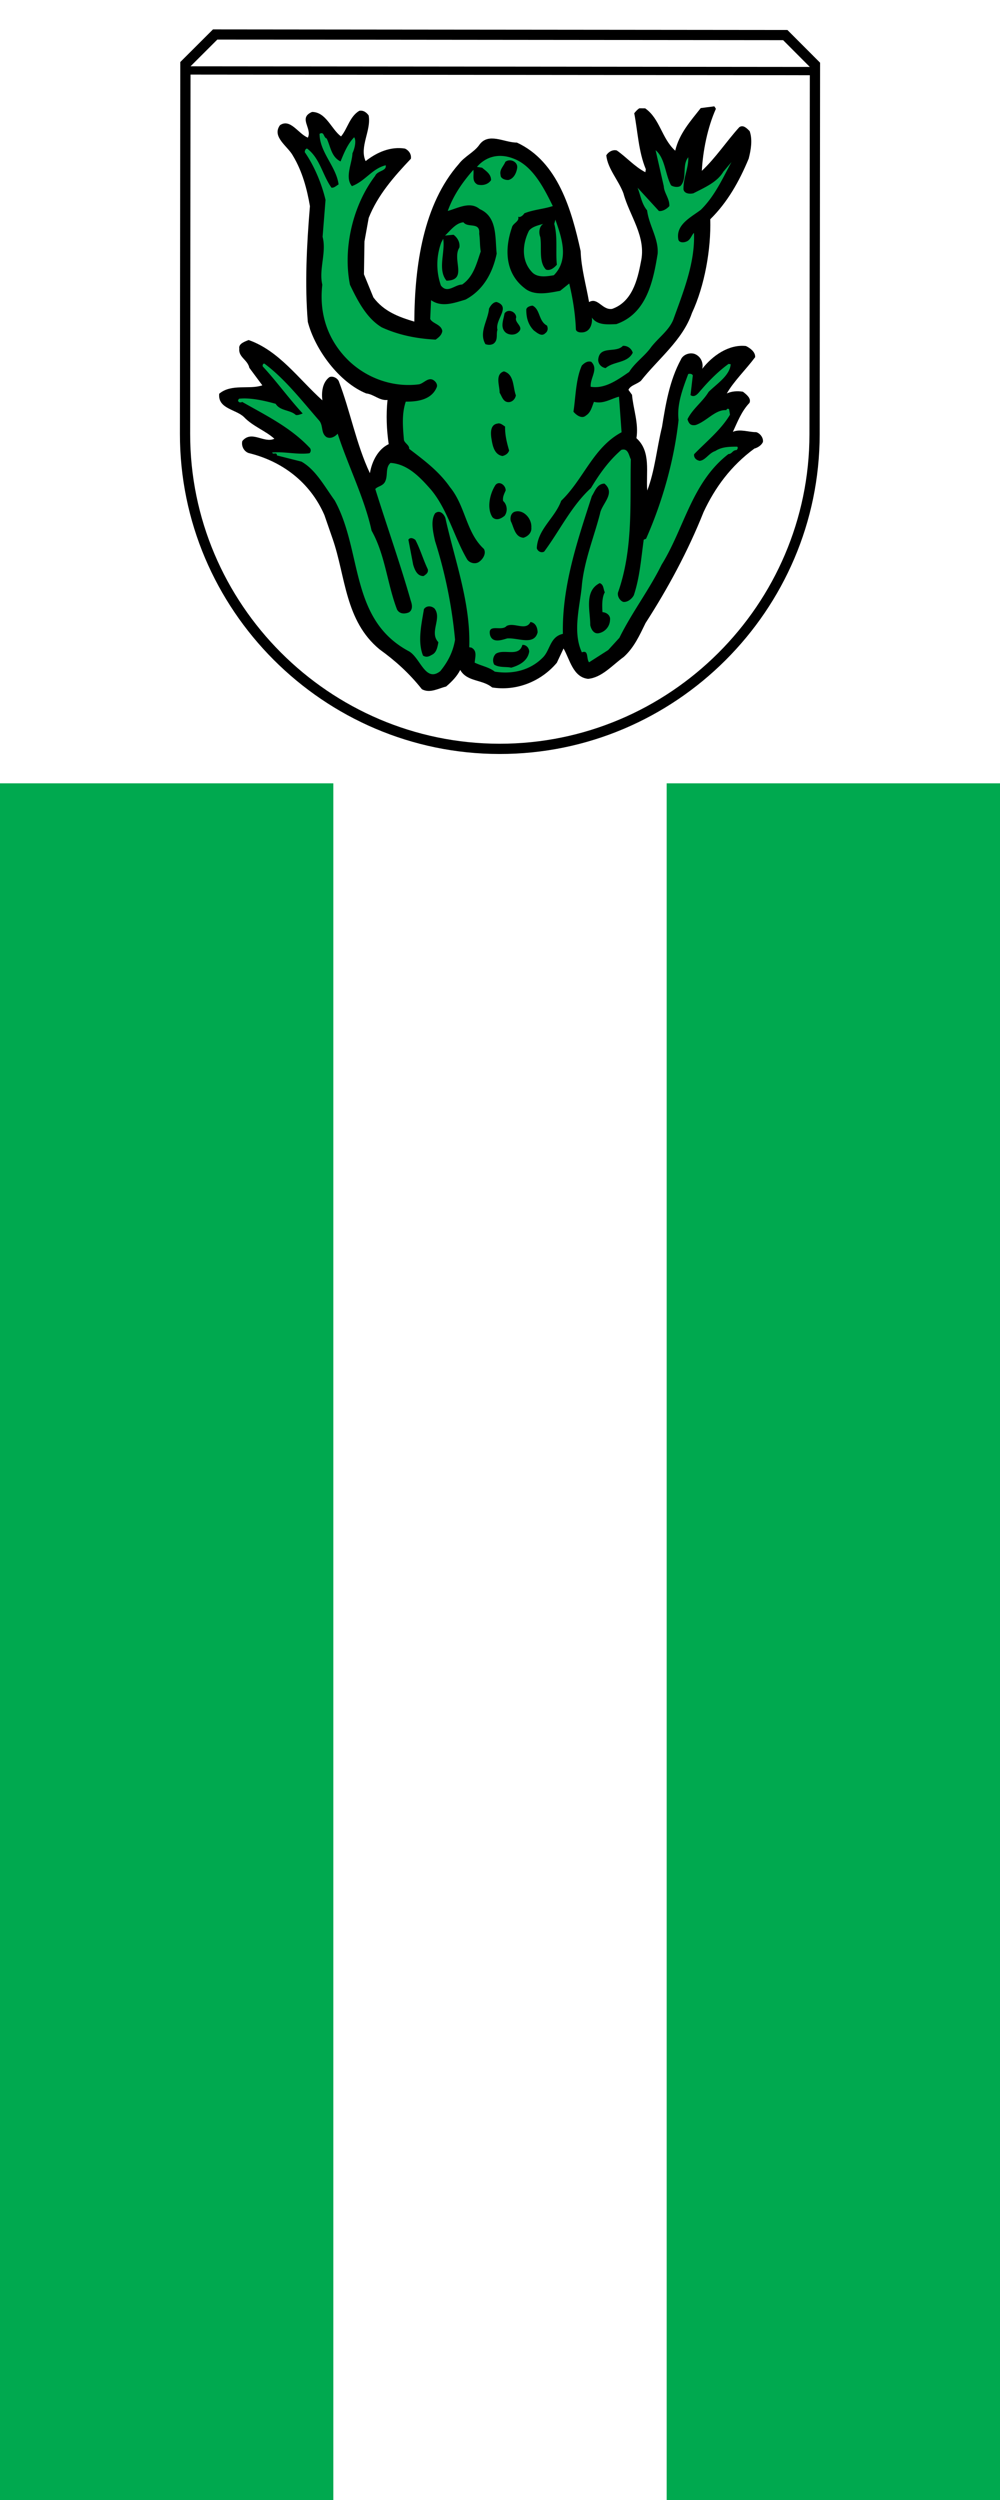
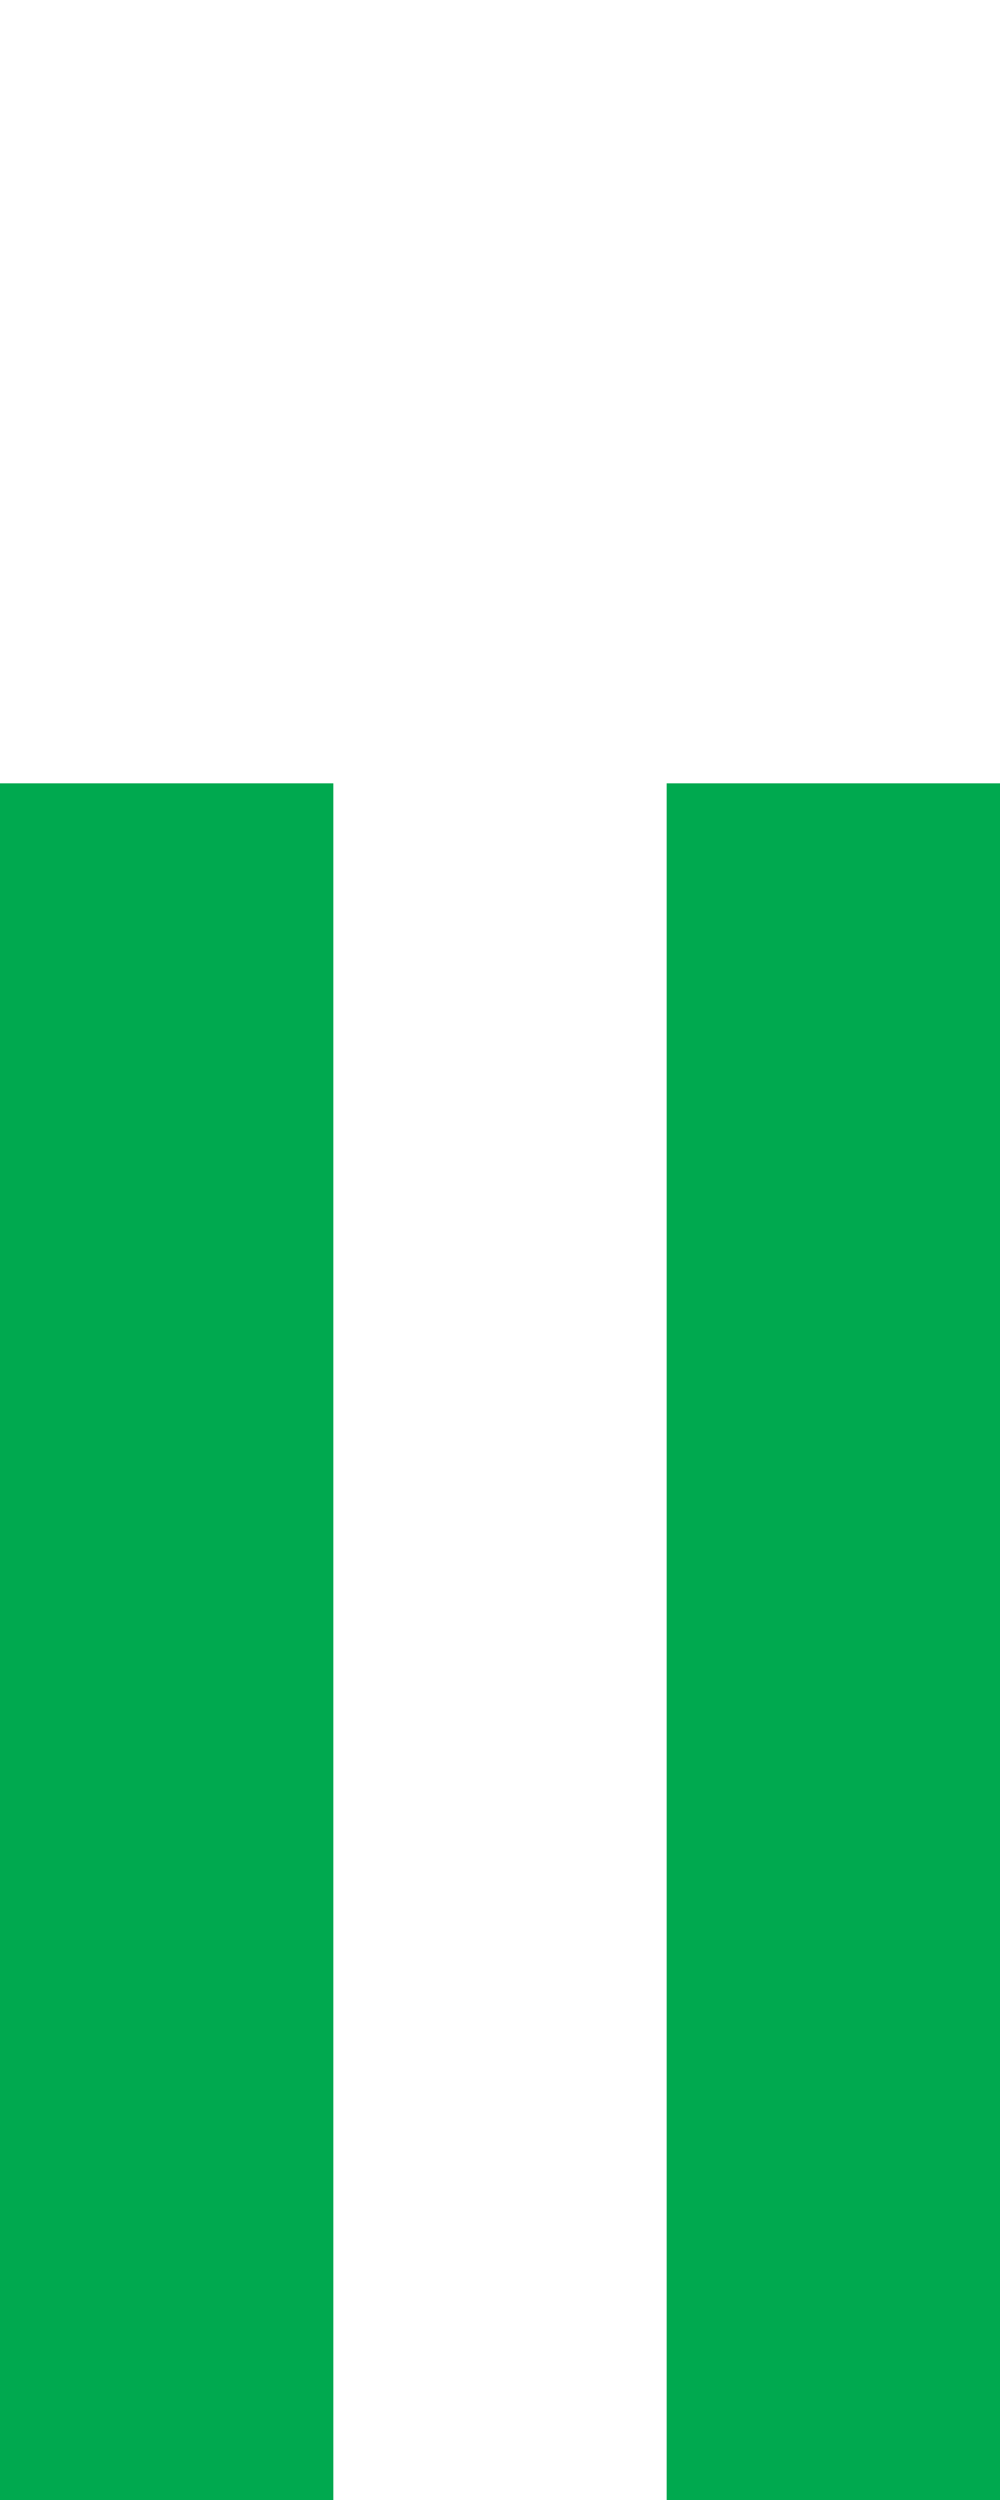
<svg xmlns="http://www.w3.org/2000/svg" xmlns:xlink="http://www.w3.org/1999/xlink" width="240" height="600">
  <defs>
    <clipPath id="e">
      <use xlink:href="#a" width="100%" height="100%" overflow="visible" />
    </clipPath>
    <clipPath id="g">
      <use xlink:href="#b" width="100%" height="100%" overflow="visible" />
    </clipPath>
    <clipPath id="f">
      <use xlink:href="#c" width="100%" height="100%" overflow="visible" />
    </clipPath>
    <clipPath id="h">
      <use xlink:href="#d" width="100%" height="100%" overflow="visible" />
    </clipPath>
    <path id="a" d="M2.004 7.765h55.757v49.248H2.004z" transform="scale(-1) rotate(78 40 -36.905)" />
    <path id="b" d="m2.951 10.418-1.586 2.443 46.627-9.91-2.441-1.587z" />
    <path id="c" d="m1.498 13.485 5.748 27.042c2.725 12.821 15.447 21.084 28.27 18.359 12.82-2.727 21.084-15.449 18.357-28.27L48.125 3.574Z" />
-     <path id="d" d="M2.004 7.765h55.757v49.248H2.004z" transform="scale(-1) rotate(78 40 -36.905)" />
  </defs>
  <path d="M-328.524-12.138h240v600h-240z" style="opacity:1;fill:#fff;stroke:none;stroke-width:2;stroke-linecap:round;stroke-linejoin:round" transform="translate(328.524 12.138)" />
  <path d="M-168.524 175.862h80v412h-80zm-160 0h80v412h-80z" style="opacity:1;fill:#00a94f;stroke:none;stroke-width:2;stroke-linecap:round;stroke-linejoin:round" transform="translate(328.524 12.138)" />
  <g style="opacity:1;stroke:none">
    <g style="stroke:none">
-       <path fill="#050507" fill-rule="evenodd" d="m.525 12.706 1.941-2.991L45.704.525l2.992 1.942 5.947 27.986c2.816 13.247-5.719 26.39-18.965 29.205-13.246 2.816-26.389-5.719-29.203-18.966Z" clip-path="url(#e)" clip-rule="evenodd" style="fill:#000;stroke:none" transform="rotate(12.059 139.494 224.325) scale(3.118)" />
      <g style="stroke:none">
        <path d="m-25.557 43.088 44.641-65.199 64.57 44.209-44.642 65.199Z" clip-path="url(#f)" style="fill:#fff;stroke:none" transform="rotate(12.059 139.494 224.325) scale(3.118)" />
        <path d="m46.697-6.299 3.186 18.841L2.66 20.525-.525 1.684Z" clip-path="url(#g)" style="fill:#fff;stroke:none" transform="rotate(12.059 139.494 224.325) scale(3.118)" />
      </g>
    </g>
    <g style="stroke:none">
-       <path fill="#050507" fill-rule="evenodd" d="M40.443 7.801c-.553 1.132-1.211 2.264-1.236 3.619-1.232-.716-1.656-2.161-2.945-2.707l-.438.092c-.133.125-.23.309-.305.455.57 1.344.943 2.831 1.773 4.027l.012.234c-.918-.256-1.646-.822-2.502-1.181-.336-.017-.623.265-.709.537.316.988 1.32 1.674 1.9 2.583.814 1.599 2.451 2.89 2.418 4.899.039 1.47-.045 3.147-1.41 3.984-.721.27-1.271-.673-1.846-.143-.498-1.246-1.123-2.387-1.455-3.709-1.314-2.879-3.125-6.369-6.543-7.137-.959.215-2.326-.353-2.805.808-.27.615-.916 1.082-1.219 1.733-2.029 3.613-1.693 8.381-.816 12.587-1.275-.104-2.457-.28-3.471-1.166l-1.082-1.587-.49-2.485-.059-1.837c.311-1.855 1.232-3.507 2.223-5.129-.016-.333-.264-.589-.602-.672-1.102.054-2.039.703-2.766 1.575-.719-.968-.053-2.406-.508-3.488-.246-.222-.518-.309-.779-.196-.639.601-.594 1.535-.961 2.223-.855-.393-1.518-1.598-2.576-1.378-.971.683.295 1.223.098 2.002-.775-.129-1.631-1.19-2.299-.488-.451 1.026.943 1.459 1.477 2.102.953 1.023 1.582 2.263 2.08 3.51.383 2.992.865 5.98 1.703 8.749 1.002 1.991 3.346 4.049 5.541 4.443.598-.063 1.121.347 1.713.149.125 1.164.412 2.256.799 3.307-.709.537-.992 1.555-.947 2.489-1.502-1.968-2.492-4.394-3.83-6.435-.18-.226-.584-.307-.777-.129-.441.523-.338 1.287-.143 1.846-2.135-1.231-4.064-3.043-6.523-3.356-.258.18-.713.436-.563.797.066.666.805.696 1.068 1.286l1.258 1.107c-.908.548-2.357.352-3.111 1.326.125 1.164 1.516.896 2.242 1.36.83.562 1.84.679 2.633 1.142-.711.537-1.857-.31-2.375.687-.016.369.27.756.674.803 2.613.072 5.078 1.188 6.695 3.45l1.021 1.689c1.566 2.599 2.234 5.945 5.291 7.533 1.367.602 2.607 1.311 3.828 2.32.678.201 1.221-.328 1.777-.59.346-.452.656-.936.797-1.479.709.801 1.824.346 2.682.805 1.836-.092 3.557-1.18 4.475-2.898l.275-1.184c.637.703 1.172 2.016 2.336 1.892 1.021-.319 1.604-1.418 2.332-2.224.627-.867.844-1.883 1.096-2.898 1.123-2.966 2.039-6.09 2.584-9.295.469-2.031 1.313-3.912 2.803-5.592.229-.112.482-.359.537-.629-.018-.334-.365-.618-.666-.636-.529.126-1.273-.004-1.758.354.193-.846.318-1.688.783-2.447.082-.373-.363-.585-.672-.737-.434.022-.863.143-1.186.394.318-1.02 1.066-2.128 1.549-3.189-.053-.399-.531-.609-.871-.693-1.332.133-2.379 1.289-2.924 2.42.014-.369-.209-.826-.686-.97-.441-.145-.994.183-1.072.622-.516 1.765-.426 3.601-.336 5.37-.053 1.675.168 3.404-.088 5.023-.398-1.319-.314-2.996-1.656-3.766-.059-1.168-.709-2.139-1.029-3.194l-.35-.318c.082-.372.51-.527.793-.875.941-1.921 2.49-3.737 2.752-5.925.523-2.267.414-5.139-.129-7.354 1.025-1.556 1.574-3.323 1.918-5.18.031-.705-.008-1.505-.371-2.09-.242-.155-.59-.406-.844-.125-.738 1.274-1.273 2.672-2.115 3.885-.242-1.494-.268-3.366.059-4.888-.035-.063-.111-.117-.162-.167Z" clip-path="url(#h)" clip-rule="evenodd" style="fill:#000;stroke:none" transform="rotate(12.059 139.494 224.325) scale(3.118)" />
      <path d="M25.787 20.816c.195.559.205.793.4 1.319-.119.976-.135 2.014-.867 2.786-.561.128-.957.951-1.586.413a4.908 4.908 0 0 1-.662-3.246l.086-.306c.385.985.053 2.407.922 3.1 1.621-.381.053-1.675.436-2.698-.02-.401-.303-.721-.645-.872l-.627.199c.314-.451.613-1.135 1.176-1.297.42.381 1.254-.329 1.367.602m6.285 1.931c-.492.192-1.213.495-1.734.086-.971-.688-1.135-1.952-.854-3.036.182-.377.641-.567.967-.751-.287.282-.195.779-.016 1.038.307.788.262 1.894.953 2.362.336.05.588-.263.742-.538-.316-.988-.371-2.09-.852-3.036l.016-.336c.729 1.202 1.71 2.758.778 4.211m10.012-7.288c-.633.734-1.666 1.521-1.211 2.603.113.228.443.145.605.037.326-.184.305-.584.463-.793.58 2.247.131 4.678-.162 6.867-.158.878-.793 1.545-1.219 2.402-.33.786-.967 1.42-1.262 2.238-.764.807-1.557 1.683-2.658 1.737-.199-.659.33-1.455-.361-1.889-.301-.019-.492.191-.646.433-.246 1.117.059 2.574.109 3.608.279.221.758.431 1.008.084.32-.317.299-.75.379-1.156.738.031 1.215-.495 1.801-.792l.766 2.639c-1.895 1.6-2.102 4.153-3.443 6.127-.197 1.414-1.314 2.506-1.074 3.967.109.195.383.315.607.138.846-1.849 1.314-3.879 2.504-5.544.408-1.191.889-2.319 1.674-3.362.488-.258.65.304.863.56.633 3.314 1.637 6.711 1.176 10.248.016.3.264.555.533.608.334-.016.617-.364.703-.671.162-1.445-.043-2.875-.148-4.342l.162-.108c.621-2.975.859-6.299.535-9.462-.391-1.151-.188-2.433-.012-3.612.098-.072.332-.084.371.048l.141 1.499c.41.18.584-.364.74-.606.43-.79.988-1.655 1.623-2.355l.166-.008c.111.864-.688 1.64-1.217 2.435-.293.851-.93 1.518-1.152 2.399.182.326.357.451.717.3.779-.474 1.23-1.5 2.063-1.608-.006-.1.092-.172.193-.11l.154.394c-.438 1.293-1.352 2.409-2.064 3.548.012.268.254.422.521.409.428-.121.566-.73 1.021-.987.414-.422.977-.55 1.572-.68.102.029.076.197.014.267-.33.083-.25.347-.549.429-2.307 2.724-2.131 6.295-3.248 9.396-.533 2.101-1.473 4.087-2.004 6.188l-.646 1.103-1.244 1.231c-.279-.22-.215-.959-.701-.633-1.074-1.42-.877-3.537-1.09-5.133-.195-1.898.148-3.755.225-5.599-.037-.767.883-1.783-.148-2.334-.564.128-.598.765-.748 1.14-.359 3.531-.813 7.234.035 10.839-.916.413-.699 1.407-1.104 2.063-.773 1.243-2.084 1.81-3.42 1.876-.48-.244-1.08-.215-1.656-.354-.055-.433.02-.938-.488-1.08l-.166.008c-.604-3.383-2.488-6.301-3.875-9.344-.184-.292-.563-.541-.848-.191-.236.613.139 1.432.439 2.086a36.235 36.235 0 0 1 3.094 7.107c.047.935-.18 1.782-.605 2.606-.947 1.149-1.744-.751-2.729-1.003-4.957-1.461-5.051-6.776-7.963-10.145-1.049-.953-1.938-2.013-3.129-2.39l-1.943-.071c-.082-.297-.299.049-.408-.146.889-.278 1.928-.229 2.816-.541.094-.105.084-.338-.088-.43-1.768-1.219-3.799-1.72-5.805-2.356-.029.067-.164.075-.197.076-.17-.058-.141-.16-.08-.265.824-.273 1.928-.262 2.834-.205.459.479 1.182.209 1.699.518.166-.008.328-.117.49-.225-1.283-.907-2.51-2.018-3.756-2.893-.072-.097-.014-.268.088-.238 1.779.814 3.387 2.174 5.02 3.398.416.313.314.921.826 1.13.338.083.627-.165.781-.44 1.316 2.276 3.063 4.433 4.113 6.756 1.418 1.603 2.027 3.748 3.186 5.531.283.319.678.199.938.02.256-.247.137-.609-.045-.901-1.402-2.641-3.002-5.237-4.469-7.842.121-.24.484-.325.604-.666.172-.544-.223-1.093.123-1.545 1.328-.2 2.508.646 3.48 1.367 1.566 1.227 2.5 3.188 3.809 4.63.215.256.684.3.939.053.256-.246.465-.759.18-1.079-1.619-.957-2.051-2.909-3.547-4.106-1.123-1.049-2.424-1.62-3.691-2.228-.014-.267-.418-.347-.529-.575-.281-.924-.596-1.912-.48-2.922.895-.177 1.914-.562 2.098-1.575.053-.271-.26-.489-.461-.513-.402-.047-.611.465-.941.582-1.908.663-3.996.365-5.652-.657-1.969-1.241-3-3.131-3.207-5.295-.523-1.112-.189-2.5-.748-3.61l-.373-2.826c-.561-1.176-1.389-2.373-2.336-3.263-.008-.134-.012-.234.117-.307 1.131.513 1.594 1.761 2.471 2.554.199-.01.322-.216.482-.358-.465-1.315-1.945-2.112-2.246-3.503.32-.283.344.218.613.238.428.547.633 1.307 1.412 1.502.131-.742.264-1.451.635-2.038.246.222.213.893.129 1.231.137.763-.205 1.951.49 2.485.939-.615 1.225-1.633 2.205-2.116.188.425-.543.528-.621.967-1.213 2.569-1.277 5.986-.145 8.606.822 1.064 1.785 2.254 3.078 2.692 1.354.301 2.758.298 4.252.057.223-.245.379-.453.363-.754-.189-.492-.855-.392-1.105-.715l-.238-1.427c.924.39 1.766-.154 2.582-.596 1.188-.995 1.617-2.455 1.609-3.961-.395-1.218-.539-2.783-1.992-3.08-.859-.459-1.658.283-2.377.653.172-1.279.65-2.407 1.266-3.508.152.394.045.901.553 1.043.402.013.795-.173.943-.549-.09-.463-.531-.609-.875-.793l-.4.021c.553-.998 1.535-1.414 2.684-1.203 1.551.258 2.766 1.804 3.658 2.93-.617.366-1.377.57-2.025 1.004-.059.17-.246.413-.416.355.215.324-.307.584-.291.918-.215 1.717.209 3.536 1.922 4.355.861.459 1.906-.028 2.725-.369l.568-.698c.525 1.112.945 2.195 1.238 3.352.111.262.574.139.736.03.422-.255.393-.855.275-1.184.527.509 1.285.271 1.947.104 2.109-1.275 2.086-3.817 1.98-5.953-.158-1.163-1.102-1.986-1.492-3.105-.521-.409-.719-1.001-1.08-1.552l1.977 1.408c.266-.013.555-.262.709-.537-.094-.563-.613-.907-.738-1.403l-1.197-2.583c.857.459 1.084 1.619 1.723 2.39.172.092.572.072.73-.103.402-.689-.244-1.56.121-2.281.209.826-.053 1.609.158 2.502.15.327.58.238.811.127.738-.605 1.611-1.218 1.902-2.102l.459-.859c-.403 1.357-.7 2.81-1.54 4.089" clip-path="url(#h)" style="fill:#00a94f;stroke:none" transform="rotate(12.059 139.494 224.325) scale(3.118)" />
-       <path d="M36.27 51.48c.037.733-.543 1.198-1.096 1.493-.369-.016-.926.213-1.338.033a.706.706 0 0 1-.041-.836c.543-.527 1.803-.088 1.854-1.094.33-.083.576.173.621.404m-6.989.747c.021.434.008.836-.283 1.051-.16.143-.352.319-.658.201-.65-.973-.619-2.346-.676-3.514.15-.342.551-.361.793-.207.732.633-.041 1.876.824 2.469m7.313-2.336c-.047 1.073-1.404.705-2.195.945-.359.186-1.006.619-1.336.033-.412-.883.814-.442 1.09-.958.514-.427 1.543.091 1.738-.688.4-.019.617.305.703.668m4.414-4.099c-.145.442.021 1.104.143 1.533.332-.051.676.133.693.467.092.498-.188.979-.611 1.168-.393.187-.68-.2-.793-.463-.221-1.06-1.025-2.459.037-3.313.336.049.353.383.531.608m-13.695 1.113c.111.262-.047.404-.205.578-.496.125-.789-.362-.971-.688l-.76-1.803c.088-.238.359-.186.531-.094.533.644.905 1.362 1.405 2.007m7.123-4.803c.117.362-.1.708-.424.891-.666.101-.904-.657-1.225-1.043-.111-.229-.127-.563.098-.742.584-.397 1.447.164 1.551.894m-2.528-2.385c-.053.271-.141.543-.025.838.344.185.535.677.354 1.086-.219.279-.541.529-.887.313-.598-.572-.588-1.744-.291-2.494.214-.38.761-.139.849.257m-.385-3.058c-.023.235-.182.41-.41.521-.668.033-.938-.689-1.129-1.182-.117-.328-.316-.988.242-1.183.195-.11.438.045.607.104.134.664.394 1.186.69 1.74m-.378-4.264c.014.267-.141.542-.404.622-.43.122-.617-.304-.863-.559-.092-.497-.668-1.306-.018-1.672.839.059.923 1.058 1.285 1.609m8.113-5.085c-.225.881-1.293.934-1.795 1.594-.334.017-.646-.202-.695-.534-.123-1.098 1.234-.73 1.635-1.419a.743.743 0 0 1 .855.359m-9.34-.777c-.08.439.797.563.387 1.085-.219.312-.717.37-.992.183-.451-.312-.313-.888-.338-1.389.179-.443.855-.309.943.121m-1.211 1.231c-.051.337.238.758-.078 1.108-.16.142-.359.185-.596.163-.705-.768-.189-1.831-.303-2.728.057-.237.207-.579.473-.626 1.178.142.133 1.332.504 2.083m3.658-1.118c.143.194.156.427-.004.602-.217.346-.629.099-.904-.022-.518-.342-.777-.831-.908-1.46-.01-.201.25-.347.416-.389.644.169.687 1.071 1.4 1.269m-4.777-11.373c.02.401-.092.841-.451 1.026-.23.078-.635.032-.682-.234-.188-.392.068-.673.146-1.078.286-.348.962-.215.987.286" clip-path="url(#h)" style="stroke:none" transform="rotate(12.059 139.494 224.325) scale(3.118)" />
+       <path d="M36.27 51.48c.037.733-.543 1.198-1.096 1.493-.369-.016-.926.213-1.338.033a.706.706 0 0 1-.041-.836c.543-.527 1.803-.088 1.854-1.094.33-.083.576.173.621.404m-6.989.747c.021.434.008.836-.283 1.051-.16.143-.352.319-.658.201-.65-.973-.619-2.346-.676-3.514.15-.342.551-.361.793-.207.732.633-.041 1.876.824 2.469m7.313-2.336c-.047 1.073-1.404.705-2.195.945-.359.186-1.006.619-1.336.033-.412-.883.814-.442 1.09-.958.514-.427 1.543.091 1.738-.688.4-.019.617.305.703.668c-.145.442.021 1.104.143 1.533.332-.051.676.133.693.467.092.498-.188.979-.611 1.168-.393.187-.68-.2-.793-.463-.221-1.06-1.025-2.459.037-3.313.336.049.353.383.531.608m-13.695 1.113c.111.262-.047.404-.205.578-.496.125-.789-.362-.971-.688l-.76-1.803c.088-.238.359-.186.531-.094.533.644.905 1.362 1.405 2.007m7.123-4.803c.117.362-.1.708-.424.891-.666.101-.904-.657-1.225-1.043-.111-.229-.127-.563.098-.742.584-.397 1.447.164 1.551.894m-2.528-2.385c-.053.271-.141.543-.025.838.344.185.535.677.354 1.086-.219.279-.541.529-.887.313-.598-.572-.588-1.744-.291-2.494.214-.38.761-.139.849.257m-.385-3.058c-.023.235-.182.41-.41.521-.668.033-.938-.689-1.129-1.182-.117-.328-.316-.988.242-1.183.195-.11.438.045.607.104.134.664.394 1.186.69 1.74m-.378-4.264c.014.267-.141.542-.404.622-.43.122-.617-.304-.863-.559-.092-.497-.668-1.306-.018-1.672.839.059.923 1.058 1.285 1.609m8.113-5.085c-.225.881-1.293.934-1.795 1.594-.334.017-.646-.202-.695-.534-.123-1.098 1.234-.73 1.635-1.419a.743.743 0 0 1 .855.359m-9.34-.777c-.08.439.797.563.387 1.085-.219.312-.717.37-.992.183-.451-.312-.313-.888-.338-1.389.179-.443.855-.309.943.121m-1.211 1.231c-.051.337.238.758-.078 1.108-.16.142-.359.185-.596.163-.705-.768-.189-1.831-.303-2.728.057-.237.207-.579.473-.626 1.178.142.133 1.332.504 2.083m3.658-1.118c.143.194.156.427-.004.602-.217.346-.629.099-.904-.022-.518-.342-.777-.831-.908-1.46-.01-.201.25-.347.416-.389.644.169.687 1.071 1.4 1.269m-4.777-11.373c.02.401-.092.841-.451 1.026-.23.078-.635.032-.682-.234-.188-.392.068-.673.146-1.078.286-.348.962-.215.987.286" clip-path="url(#h)" style="stroke:none" transform="rotate(12.059 139.494 224.325) scale(3.118)" />
    </g>
  </g>
</svg>